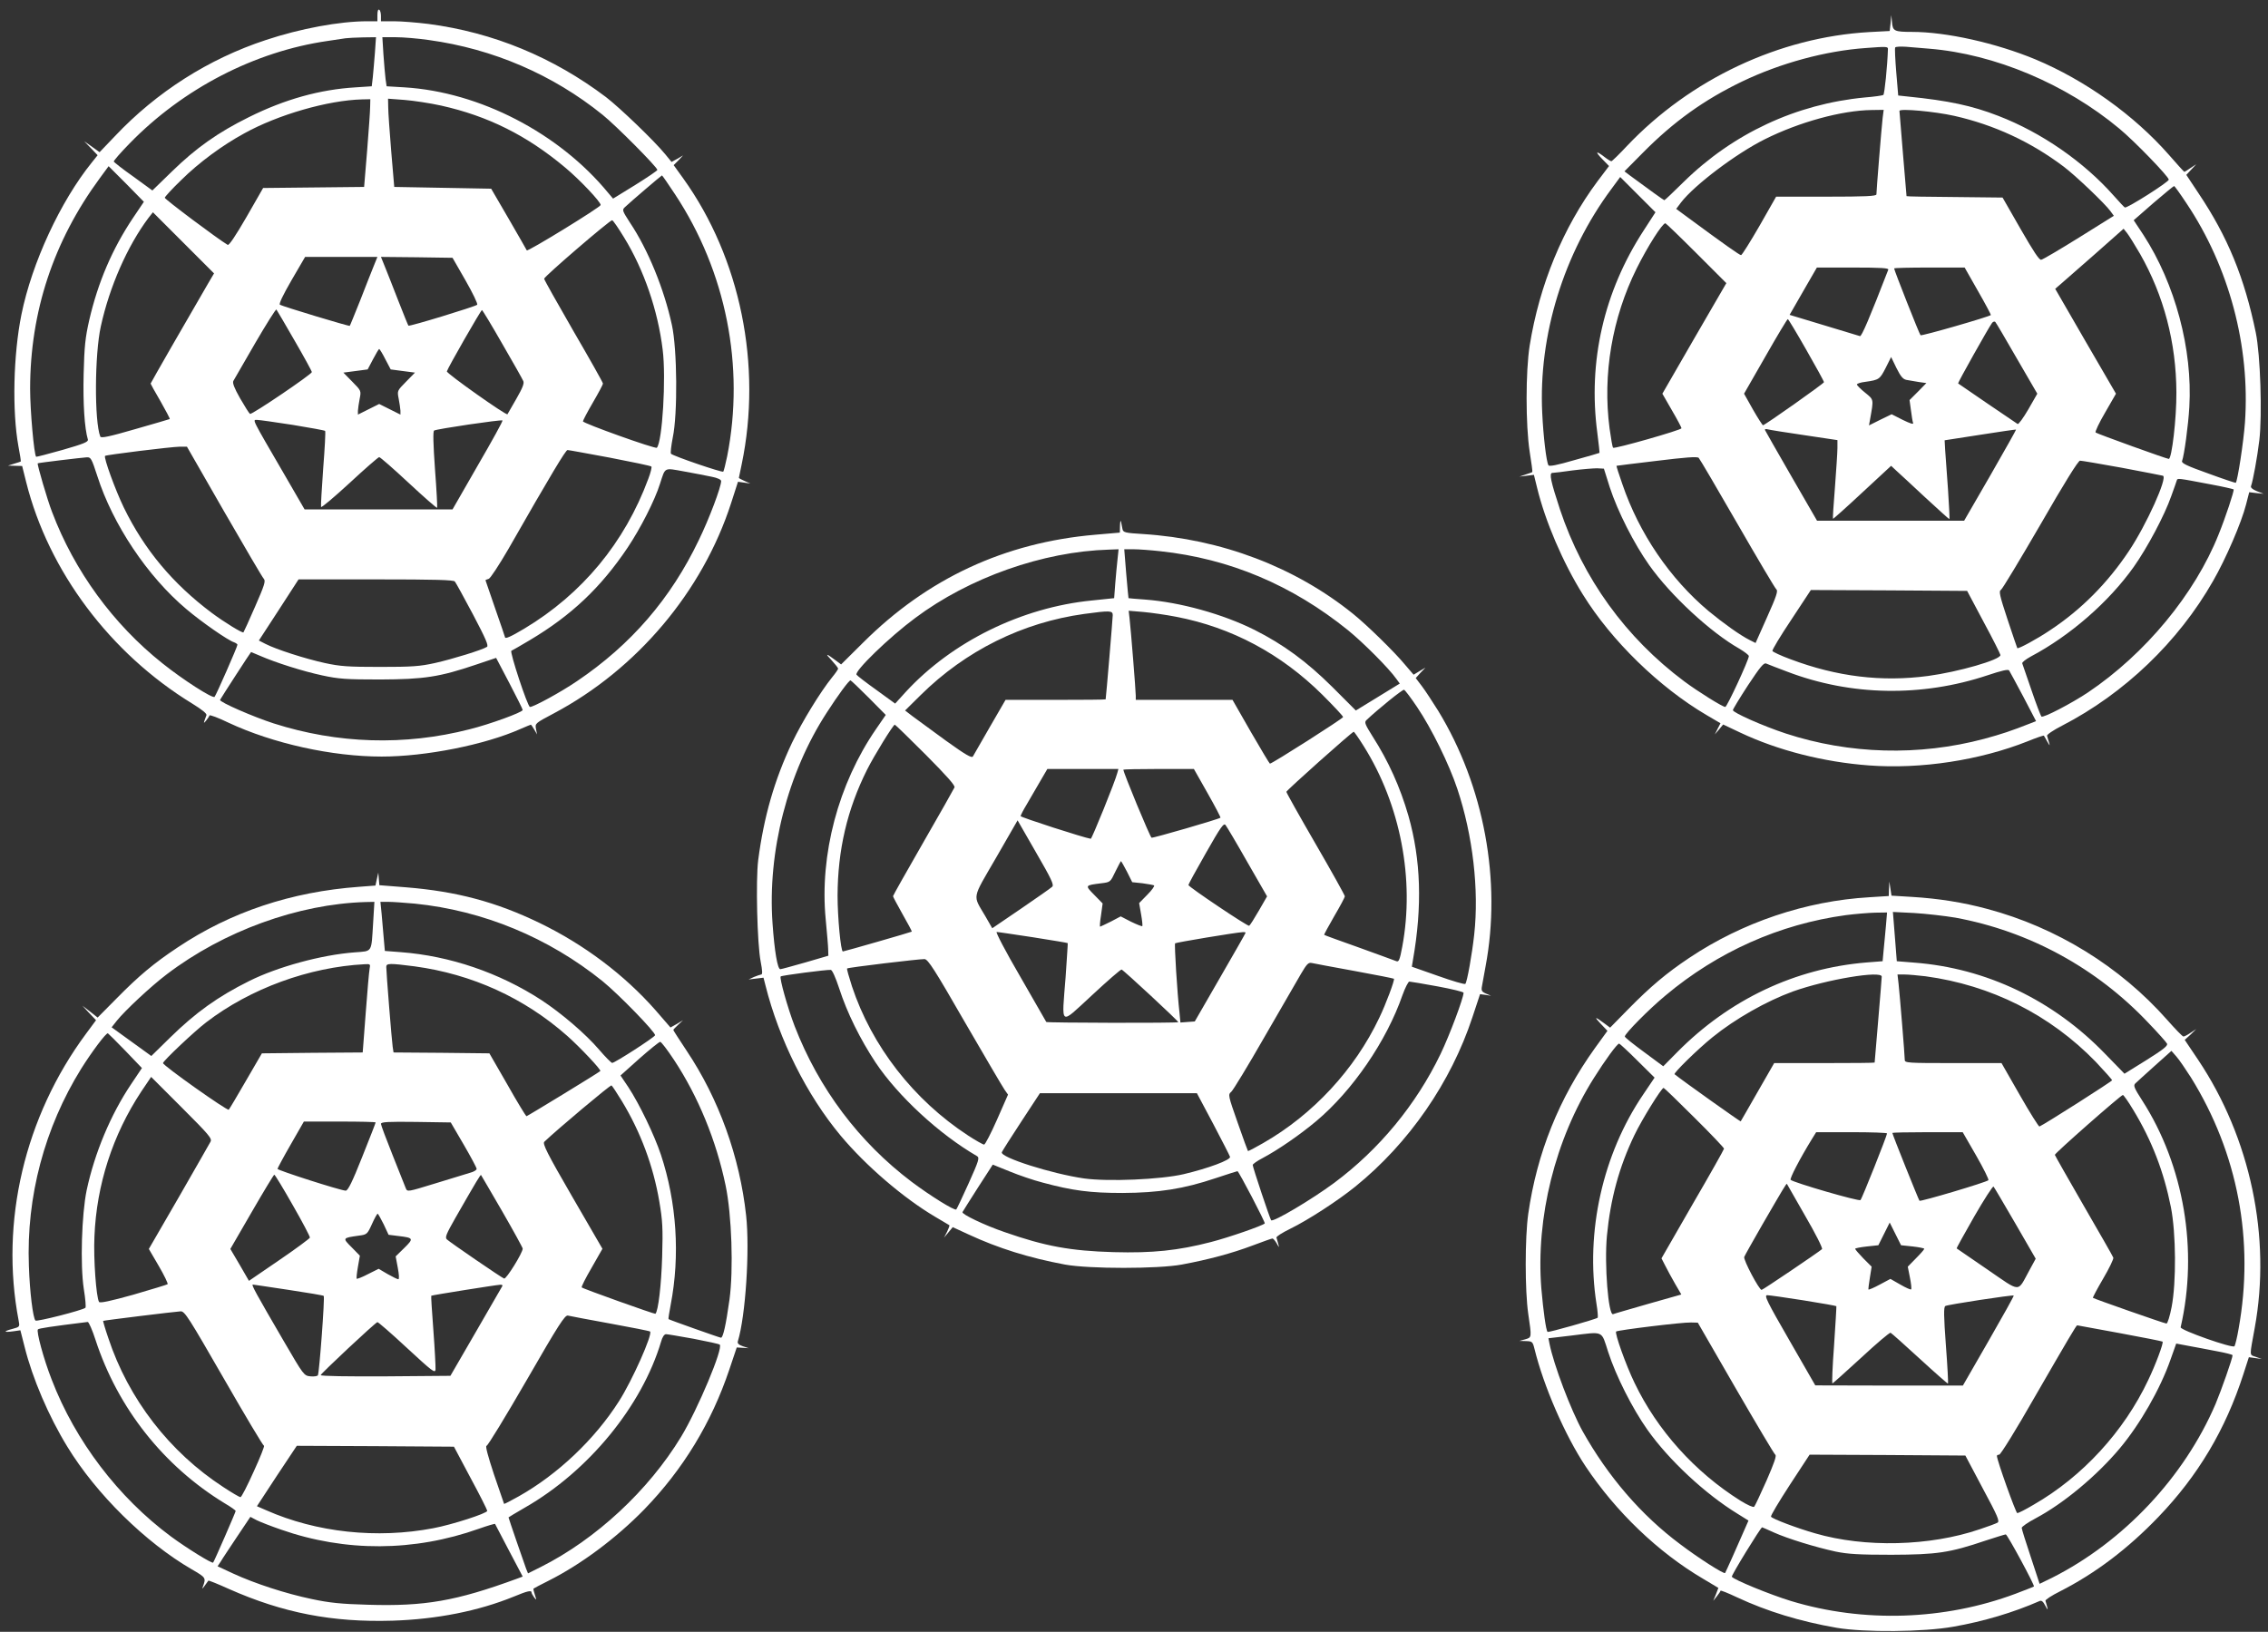
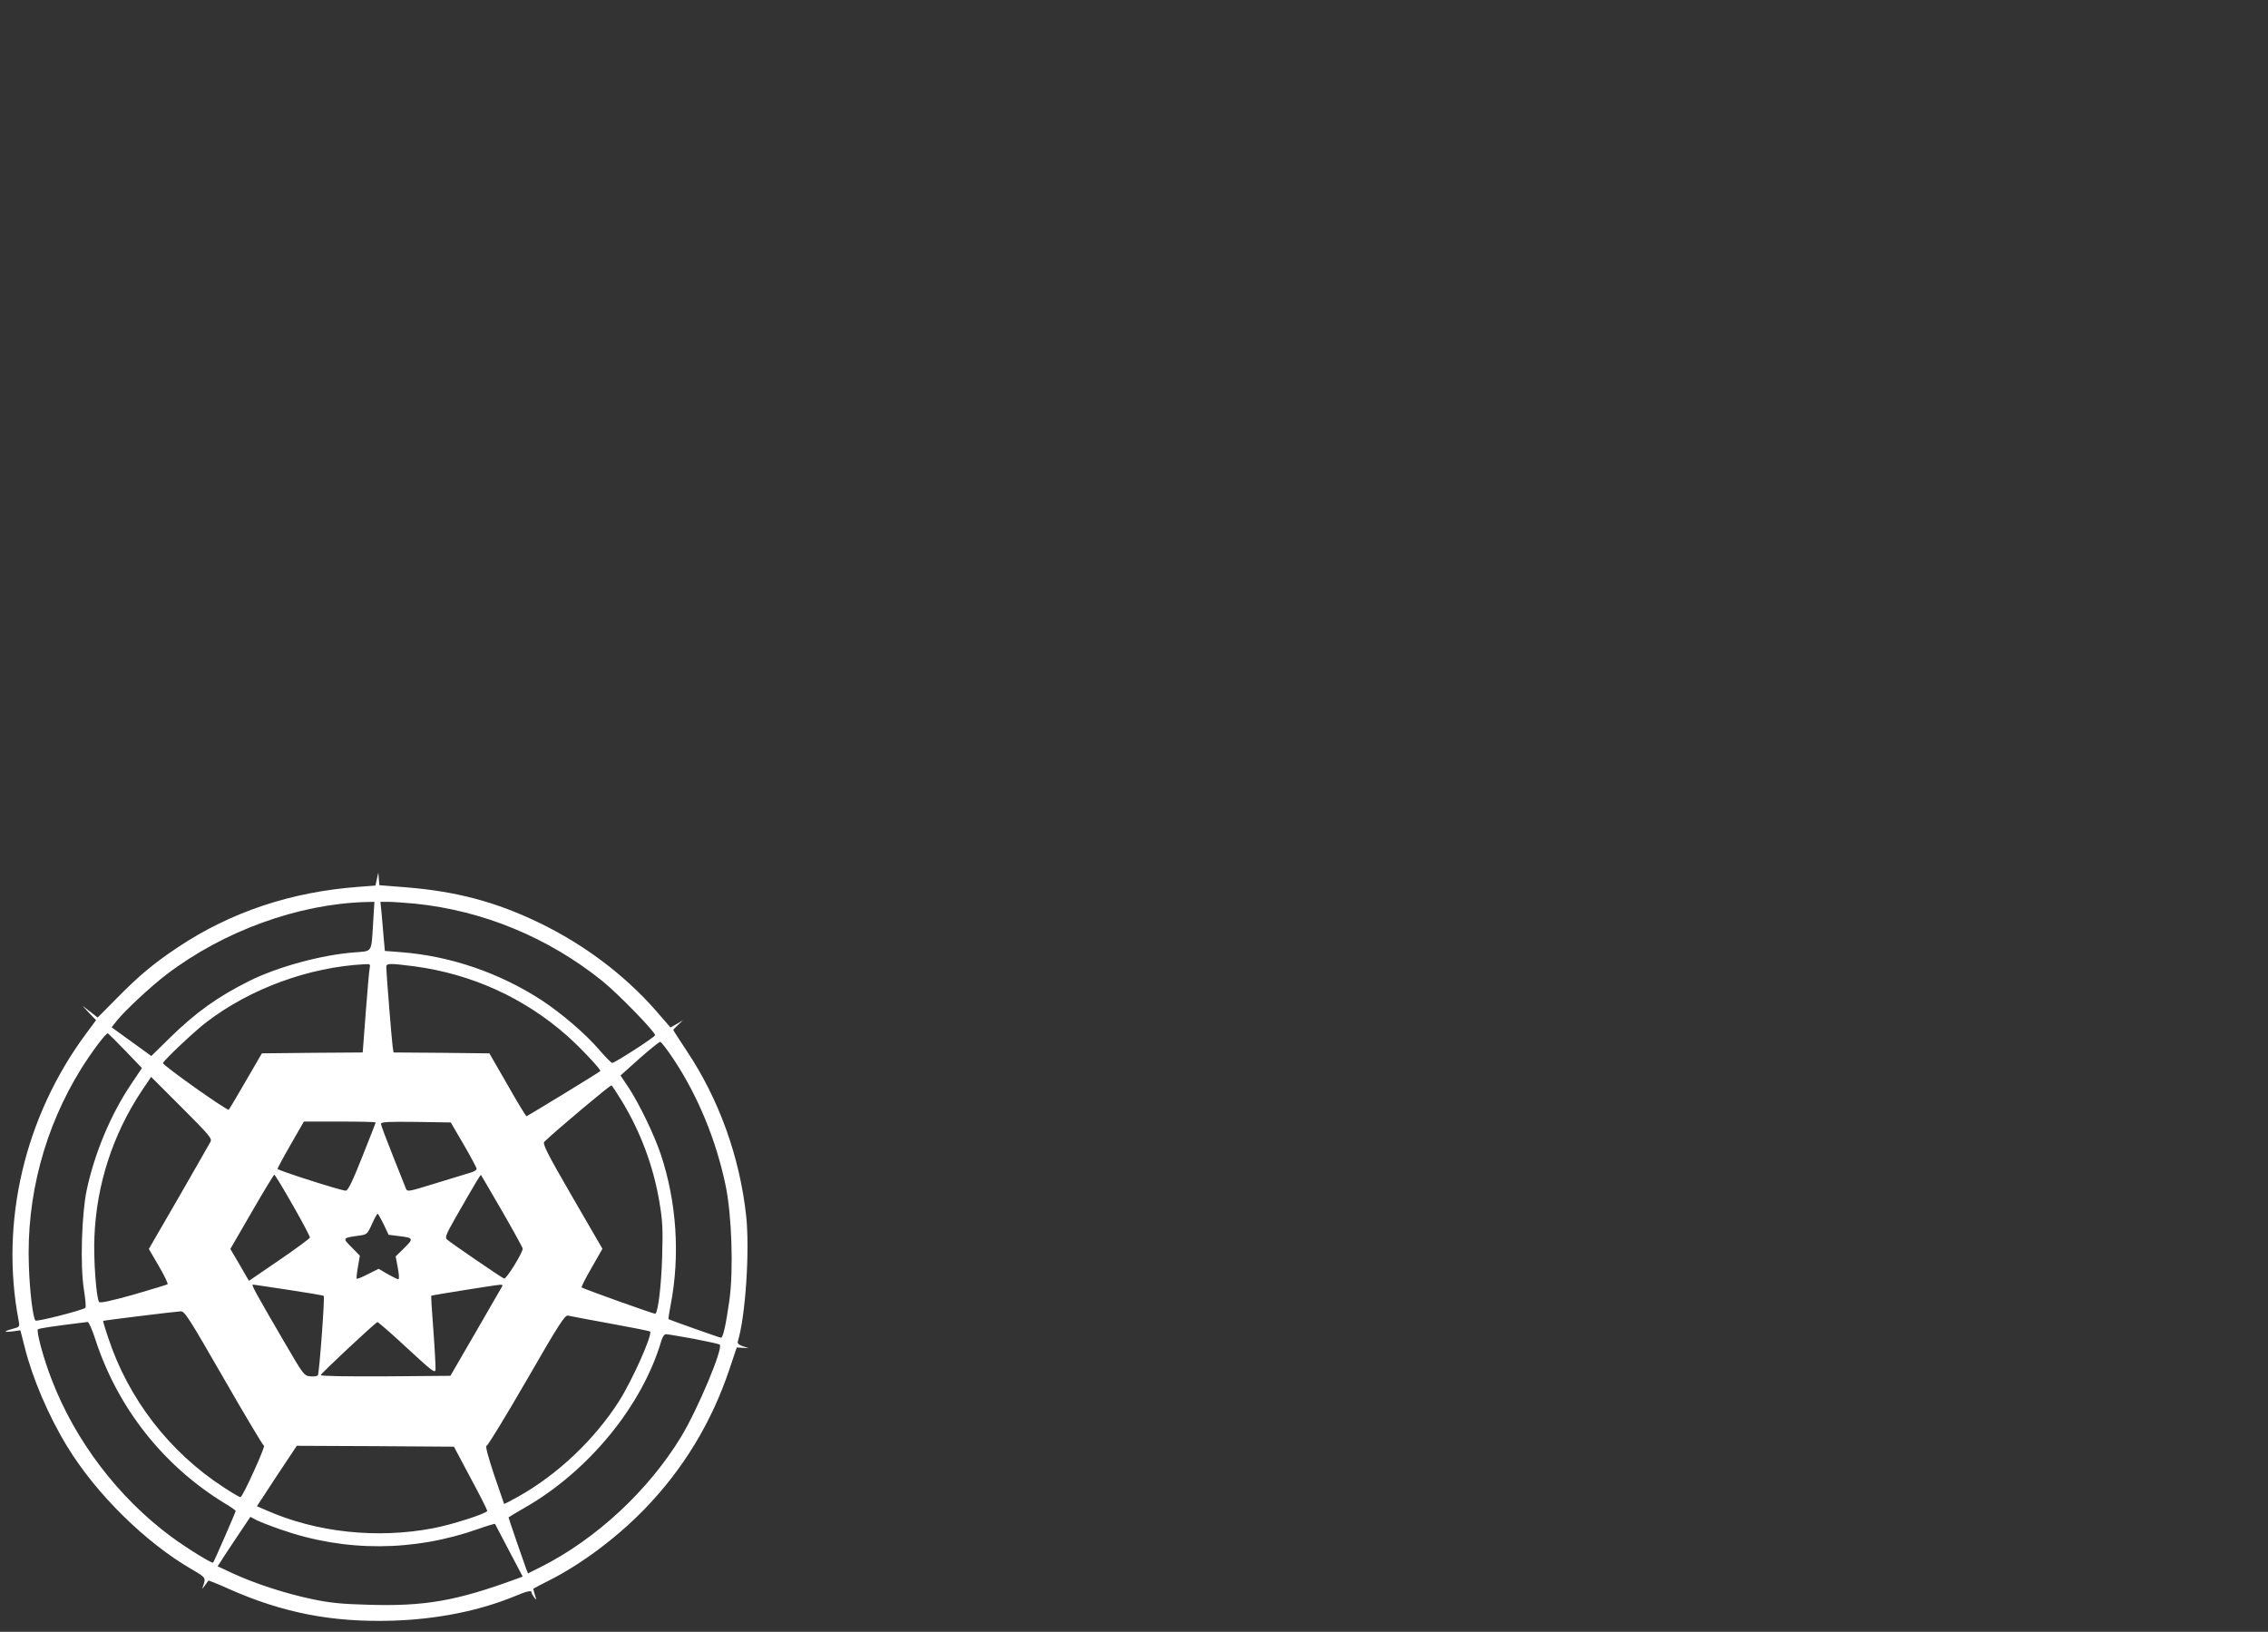
<svg xmlns="http://www.w3.org/2000/svg" version="1.0" width="1280pt" height="921pt" viewBox="0 0 1280 921" preserveAspectRatio="xMidYMid meet">
  <rect x="0" y="0" width="1280" height="921" fill="#333333" stroke="none" />
  <g transform="translate(0,921) scale(0.1,-0.1)" fill="#ffffff" stroke="none">
-     <path d="M2130 9126 l0 -36 -57 0 c-156 0 -378 -41 -573 -106 -322 -106 -616 -293 -851 -542 l-87 -91 -43 31 -44 31 38 -39 38 -40 -32 -40 c-178 -220 -339 -568 -398 -859 -46 -227 -53 -546 -17 -744 9 -47 15 -85 13 -86 -1 -1 -18 -6 -37 -12 l-35 -11 40 -1 40 -1 23 -92 c126 -502 474 -966 937 -1249 55 -34 84 -57 80 -66 -3 -7 -8 -21 -11 -30 -5 -16 -4 -16 10 1 8 10 17 23 18 28 2 5 50 -13 108 -41 250 -117 583 -191 864 -191 248 0 581 66 784 156 30 13 56 24 58 24 2 0 10 -12 19 -27 l16 -28 -6 31 c-6 31 -5 32 101 88 469 249 839 688 1000 1186 l39 121 35 -5 35 -5 -32 14 c-18 8 -33 16 -33 18 0 1 7 36 16 77 116 557 -7 1163 -330 1613 l-54 75 27 27 26 28 -32 -19 -33 -18 -36 44 c-62 76 -256 262 -334 322 -298 225 -636 365 -1003 413 -65 8 -152 15 -193 15 l-74 0 0 29 c0 17 -4 33 -10 36 -6 4 -10 -8 -10 -29z m-14 -213 c-4 -49 -9 -111 -12 -139 l-6 -51 -91 -6 c-201 -12 -399 -67 -602 -168 -174 -86 -299 -174 -437 -309 l-108 -105 -107 78 c-60 42 -109 81 -111 85 -1 5 39 51 90 103 302 310 707 519 1118 578 41 6 86 13 100 15 14 2 58 4 99 5 l73 1 -6 -87z m305 71 c362 -50 699 -195 980 -422 75 -60 309 -296 309 -311 0 -4 -56 -42 -125 -85 l-125 -77 -28 33 c-277 337 -725 569 -1149 595 l-101 6 -6 41 c-3 23 -8 85 -12 139 l-6 97 75 0 c42 0 126 -7 188 -16z m-332 -376 c0 -24 -8 -135 -17 -248 l-17 -205 -285 -3 -285 -3 -94 -164 c-62 -107 -99 -162 -106 -157 -53 31 -355 257 -355 266 0 5 42 51 93 100 100 99 232 196 355 263 191 106 473 187 665 192 l47 1 -1 -42z m401 6 c264 -59 483 -168 699 -349 84 -70 201 -194 201 -212 0 -12 -414 -266 -417 -256 -2 4 -48 85 -102 178 l-99 170 -273 5 -274 5 -17 200 c-9 110 -17 222 -17 249 l-1 49 93 -7 c50 -4 144 -18 207 -32z m-1740 -635 c-117 -175 -197 -363 -246 -574 -23 -101 -28 -150 -32 -307 -4 -165 5 -305 24 -369 3 -13 -24 -24 -142 -58 -81 -23 -148 -40 -150 -39 -12 12 -34 263 -34 383 0 436 132 834 393 1189 l50 68 100 -100 99 -101 -62 -92z m3060 134 c288 -436 394 -971 294 -1478 -9 -44 -19 -83 -22 -87 -7 -6 -280 87 -295 101 -4 4 1 45 10 92 28 132 25 499 -5 635 -44 203 -135 426 -237 578 -43 67 -45 71 -28 87 28 27 206 179 209 179 2 0 35 -48 74 -107z m-2635 -502 c-119 -204 -325 -563 -325 -566 0 -2 25 -47 56 -100 30 -53 54 -98 52 -100 -2 -1 -89 -27 -195 -57 -148 -43 -193 -52 -197 -42 -34 87 -32 464 3 622 49 224 150 453 268 611 l26 33 172 -172 173 -173 -33 -56z m2347 259 c112 -182 191 -412 218 -634 20 -159 -2 -521 -33 -553 -9 -8 -417 138 -417 149 0 5 25 53 56 106 31 53 57 102 57 107 0 6 -75 139 -167 297 -91 158 -166 291 -165 295 1 13 373 333 384 330 6 -2 36 -46 67 -97z m-1413 -162 c-12 -29 -46 -116 -76 -193 -31 -77 -57 -142 -59 -144 -3 -4 -377 109 -394 119 -7 5 15 51 65 138 l77 132 204 0 204 0 -21 -52z m519 -82 c40 -70 70 -132 65 -136 -10 -10 -383 -124 -388 -118 -2 2 -28 66 -58 143 -30 77 -64 164 -76 193 l-21 52 202 -2 202 -3 74 -129z m-965 -339 c54 -93 97 -172 97 -177 0 -12 -339 -242 -349 -236 -5 3 -30 43 -56 88 -33 58 -44 87 -38 98 5 8 60 104 123 213 63 108 117 194 120 190 4 -5 50 -84 103 -176z m1172 -18 c61 -105 114 -199 118 -209 7 -13 -4 -40 -39 -101 -26 -46 -49 -86 -50 -87 -6 -9 -345 231 -342 242 4 18 192 346 198 346 3 0 55 -86 115 -191z m-660 -87 l30 -57 68 -9 69 -9 -50 -51 c-50 -51 -51 -51 -42 -96 5 -25 9 -55 10 -68 l0 -22 -60 30 -60 30 -60 -30 -60 -30 0 22 c1 13 5 43 10 68 9 45 8 45 -42 96 l-50 51 69 9 68 9 30 57 c17 32 32 58 35 58 3 0 19 -26 35 -58z m-523 -370 c98 -16 180 -31 183 -34 3 -3 -2 -98 -11 -212 -8 -114 -14 -211 -12 -217 2 -6 74 55 161 135 86 80 162 146 167 146 6 0 80 -65 166 -145 86 -80 159 -144 161 -141 2 2 -3 100 -12 217 -10 142 -12 215 -5 219 14 9 380 63 386 57 3 -3 -60 -117 -139 -253 l-143 -249 -418 0 -417 0 -110 190 c-194 334 -185 315 -157 315 12 0 103 -13 200 -28z m-387 -489 c116 -201 216 -372 224 -380 11 -12 4 -35 -49 -156 -34 -78 -64 -144 -66 -146 -5 -6 -108 57 -179 110 -219 164 -380 356 -496 594 -48 99 -115 283 -106 292 6 6 370 51 422 52 l40 0 210 -366z m2177 304 c125 -24 230 -46 234 -50 4 -3 -4 -35 -17 -69 -133 -360 -373 -650 -700 -846 -77 -46 -109 -60 -109 -48 0 2 -25 75 -55 161 -30 87 -55 159 -55 160 0 2 8 5 18 8 9 2 58 77 111 168 245 429 324 559 334 559 7 0 114 -20 239 -43z m-2893 -103 c87 -273 283 -567 503 -752 86 -73 236 -177 269 -187 10 -4 19 -10 19 -14 0 -11 -120 -284 -129 -294 -11 -11 -179 97 -294 189 -278 221 -497 521 -623 854 -26 66 -86 272 -81 275 3 3 246 32 277 34 23 1 27 -7 59 -105z m3469 -5 c31 -6 52 -16 52 -24 0 -33 -67 -212 -126 -333 -158 -330 -382 -590 -687 -796 -91 -62 -245 -146 -266 -146 -13 0 -116 313 -105 317 5 2 52 29 104 60 234 139 401 297 552 522 73 109 154 268 183 361 31 95 20 90 137 69 57 -10 127 -24 156 -30z m-1451 -591 c6 -7 52 -91 103 -187 71 -135 89 -176 78 -182 -26 -17 -195 -69 -293 -91 -86 -19 -130 -22 -310 -22 -180 0 -225 3 -312 22 -110 24 -275 77 -335 108 l-37 19 112 172 112 173 436 0 c337 0 439 -3 446 -12z m-1100 -419 c89 -39 244 -88 352 -111 92 -20 134 -23 326 -23 249 1 335 14 542 84 l113 38 75 -143 c41 -78 75 -147 75 -151 0 -13 -187 -81 -300 -109 -366 -94 -745 -82 -1105 33 -115 37 -308 121 -303 133 4 9 173 270 175 270 1 0 23 -10 50 -21z" />
-     <path d="M10670 9080 l-5 -45 -115 -6 c-508 -29 -1009 -265 -1368 -643 -44 -47 -84 -86 -88 -86 -4 0 -22 11 -40 25 -48 37 -53 30 -11 -13 l38 -39 -65 -86 c-195 -262 -328 -585 -383 -928 -23 -146 -23 -447 0 -598 10 -62 17 -114 15 -115 -2 -2 -19 -8 -38 -14 l-35 -12 41 5 41 5 18 -73 c46 -189 145 -421 258 -602 162 -262 432 -524 697 -680 l80 -47 -16 -31 -16 -32 24 28 23 28 95 -45 c213 -101 472 -167 728 -186 293 -22 625 29 895 136 49 20 90 34 92 32 1 -1 10 -16 19 -33 15 -26 16 -27 10 -5 -4 14 -9 30 -11 37 -3 6 35 32 86 58 350 181 655 472 851 816 72 125 160 329 186 431 l18 70 41 -5 40 -4 -38 15 c-23 9 -36 20 -33 28 11 29 36 166 47 259 17 144 6 482 -20 608 -64 310 -158 540 -323 786 l-69 104 28 30 28 30 -32 -21 c-17 -12 -33 -22 -35 -22 -2 0 -42 44 -88 97 -196 223 -471 420 -753 538 -222 92 -502 155 -697 155 -99 0 -108 5 -112 54 l-4 41 -4 -45z m-15 -146 c-3 -97 -19 -255 -26 -260 -5 -3 -52 -10 -104 -14 -388 -37 -744 -203 -1023 -477 -58 -57 -106 -103 -109 -103 -3 0 -88 61 -192 138 l-33 25 103 104 c175 177 347 300 561 403 217 104 471 173 698 189 116 9 125 8 125 -5z m235 1 c367 -30 769 -199 1071 -451 87 -72 279 -271 279 -288 0 -13 -236 -163 -248 -157 -4 2 -32 32 -63 67 -169 191 -407 356 -651 450 -149 58 -282 86 -509 109 l-56 6 -11 131 c-6 73 -9 135 -6 140 3 5 31 6 62 4 32 -3 91 -8 132 -11z m-265 -392 c-6 -51 -35 -409 -35 -430 0 -10 -61 -13 -283 -13 l-283 0 -94 -165 c-52 -90 -99 -165 -104 -165 -8 0 -96 62 -294 208 l-72 53 27 36 c75 98 312 277 473 357 194 97 434 163 603 165 l68 1 -6 -47z m405 13 c225 -51 430 -146 615 -285 66 -49 236 -211 266 -253 l19 -26 -197 -123 c-108 -67 -204 -124 -213 -125 -11 -3 -44 48 -116 173 l-102 178 -271 3 c-149 1 -271 3 -271 5 0 1 -9 108 -20 237 -11 129 -20 239 -20 244 0 15 199 -3 310 -28z m-1753 -646 c-225 -345 -316 -741 -262 -1144 8 -61 13 -111 12 -112 -1 -1 -65 -20 -142 -41 -96 -28 -142 -37 -146 -29 -12 20 -29 165 -35 294 -22 439 121 903 390 1265 l50 68 100 -100 99 -99 -66 -102z m3062 154 c242 -361 361 -809 331 -1238 -8 -112 -42 -332 -52 -341 -2 -1 -72 22 -156 53 -118 42 -152 58 -147 70 12 32 35 200 41 305 19 326 -80 695 -259 971 l-55 83 111 97 c62 53 114 96 117 96 3 0 34 -43 69 -96z m-2765 -283 l169 -169 -181 -312 -180 -312 54 -94 c30 -51 54 -97 54 -101 0 -10 -379 -118 -386 -110 -4 3 -12 52 -20 109 -40 304 14 623 153 903 61 123 145 255 162 255 3 0 82 -76 175 -169z m2504 -4 c134 -235 204 -501 205 -782 1 -146 -26 -375 -43 -375 -12 0 -405 142 -413 149 -4 4 20 55 54 113 l61 106 -172 296 -171 296 28 24 c15 13 102 89 193 169 l165 146 20 -25 c11 -14 44 -67 73 -117z m-1421 -89 c-106 -274 -151 -379 -160 -375 -7 2 -99 30 -205 62 l-192 58 18 31 c10 17 44 77 77 134 l59 102 204 0 c159 0 203 -3 199 -12z m506 -120 c42 -73 74 -134 73 -136 -10 -10 -392 -120 -397 -114 -7 7 -149 367 -149 377 0 3 89 5 199 5 l199 0 75 -132z m-969 -332 c55 -96 100 -178 100 -183 0 -7 -331 -241 -344 -243 -3 0 -29 40 -57 89 l-50 89 121 211 c66 116 123 211 126 210 3 0 50 -78 104 -173z m1189 -50 l115 -198 -51 -89 c-28 -48 -55 -85 -60 -82 -10 6 -330 224 -336 229 -3 3 173 317 192 342 6 7 14 9 18 5 4 -4 59 -97 122 -207z m-624 -120 c15 -3 46 -8 70 -12 l43 -6 -47 -48 -48 -48 8 -58 c4 -31 9 -64 12 -71 4 -10 -17 -3 -58 17 l-63 32 -64 -31 -64 -32 6 33 c21 118 22 111 -28 152 -25 20 -46 41 -46 46 0 5 21 12 48 15 77 11 81 14 114 78 l31 62 30 -62 c24 -48 37 -63 56 -67z m-576 -312 l187 -28 0 -45 c0 -26 -7 -125 -14 -221 -8 -96 -13 -176 -11 -178 1 -2 76 65 165 148 l163 151 31 -29 c17 -15 90 -83 162 -150 73 -67 133 -122 136 -122 2 0 -2 75 -8 168 -7 92 -14 192 -16 222 l-3 55 200 31 c110 17 201 31 203 29 1 -1 -64 -117 -145 -258 l-148 -256 -415 0 -415 0 -145 251 c-80 139 -147 256 -149 261 -2 5 5 7 15 4 11 -3 103 -18 207 -33z m-378 -499 c114 -198 213 -365 220 -371 11 -8 1 -39 -52 -157 l-65 -146 -32 16 c-56 28 -149 95 -233 164 -218 183 -392 438 -487 717 -20 56 -34 102 -33 103 1 1 103 13 227 28 163 20 228 25 237 17 6 -6 104 -173 218 -371z m2170 315 c121 -23 225 -43 232 -45 28 -9 -93 -277 -192 -425 -120 -180 -268 -330 -445 -447 -74 -50 -180 -107 -185 -101 -1 2 -26 74 -55 162 -45 136 -50 160 -37 167 8 5 108 171 223 369 135 235 213 360 223 360 9 0 115 -18 236 -40z m-2890 -110 c44 -135 137 -319 223 -440 121 -171 347 -380 510 -472 28 -17 52 -35 52 -41 0 -21 -123 -287 -133 -287 -15 0 -153 86 -231 144 -331 247 -572 581 -702 971 -52 158 -62 205 -43 206 8 0 59 6 114 14 55 7 117 12 138 12 l39 -2 33 -105z m3398 15 c65 -12 120 -25 123 -27 5 -5 -47 -162 -85 -255 -134 -336 -414 -674 -737 -891 -93 -62 -254 -146 -263 -136 -4 5 -30 72 -56 149 -26 77 -50 145 -52 151 -2 6 20 23 49 39 221 117 439 307 580 505 77 109 174 291 212 400 15 41 29 81 31 88 5 14 -2 15 198 -23z m-1288 -775 c52 -96 94 -180 95 -187 0 -27 -237 -95 -408 -118 -263 -35 -515 -4 -776 94 -55 20 -101 42 -103 47 -2 6 46 86 107 177 l110 167 441 -2 441 -3 93 -175z m-1108 -281 c359 -137 759 -144 1131 -20 78 26 115 35 121 27 4 -6 40 -73 80 -148 l72 -138 -28 -11 c-114 -45 -166 -62 -265 -89 -368 -98 -761 -87 -1119 30 -128 42 -299 118 -299 132 0 5 38 68 85 140 69 104 89 129 103 123 9 -4 63 -25 119 -46z" />
-     <path d="M6321 6244 l-1 -40 -139 -12 c-511 -44 -947 -247 -1310 -609 l-124 -123 -31 23 c-54 41 -62 41 -23 1 20 -22 37 -43 37 -48 0 -4 -15 -26 -34 -49 -66 -82 -168 -248 -226 -369 -99 -209 -159 -417 -191 -663 -14 -112 -6 -470 14 -572 10 -52 11 -73 3 -73 -6 -1 -24 -7 -41 -14 l-30 -14 42 5 42 5 11 -43 c77 -307 233 -619 424 -848 143 -171 354 -352 533 -458 43 -25 79 -47 81 -48 2 -2 -4 -18 -13 -37 l-17 -33 25 30 24 29 89 -41 c168 -78 341 -132 544 -170 136 -25 526 -25 660 0 151 28 284 64 398 107 58 22 109 40 113 40 5 0 15 -12 24 -27 15 -27 15 -27 9 -3 -4 14 -8 30 -10 35 -2 6 33 28 78 50 102 50 268 158 367 238 303 245 540 589 661 956 l43 130 31 -4 31 -5 -28 12 c-25 11 -28 17 -23 43 3 16 12 66 20 110 91 482 -8 1019 -267 1443 -32 51 -73 114 -92 139 l-35 46 27 30 28 29 -34 -20 -33 -20 -48 56 c-59 72 -217 226 -293 287 -328 265 -745 423 -1187 451 -101 6 -111 9 -115 28 -2 12 -6 30 -8 41 -3 11 -5 2 -6 -21z m-14 -191 c-4 -32 -9 -94 -13 -139 l-6 -80 -125 -13 c-397 -39 -791 -233 -1052 -517 l-59 -65 -106 77 c-59 42 -109 81 -112 86 -13 20 185 212 331 320 305 228 720 375 1094 386 l54 2 -6 -57z m241 46 c392 -42 744 -191 1060 -446 86 -70 231 -215 273 -275 l19 -26 -124 -76 -124 -76 -133 133 c-144 143 -276 240 -439 322 -178 89 -419 156 -616 171 -52 4 -95 7 -95 8 -1 0 -6 63 -13 139 l-11 137 53 0 c29 0 96 -5 150 -11z m-268 -361 c0 -17 -37 -457 -40 -475 0 -2 -127 -3 -283 -3 l-282 0 -88 -152 c-48 -84 -91 -159 -96 -167 -7 -11 -40 8 -153 89 -78 57 -163 119 -187 137 l-43 33 88 87 c254 251 575 410 923 458 147 20 161 19 161 -7z m358 -9 c313 -60 592 -209 825 -440 64 -64 117 -120 117 -126 0 -8 -400 -263 -413 -263 -2 0 -51 81 -108 180 l-103 180 -273 0 -273 0 0 23 c0 28 -28 377 -35 436 l-5 44 83 -7 c45 -4 128 -16 185 -27z m-1736 -456 l97 -98 -55 -80 c-213 -309 -319 -710 -284 -1073 7 -76 14 -153 14 -171 l1 -35 -130 -38 c-71 -20 -135 -38 -141 -38 -16 0 -33 102 -44 258 -29 406 85 850 306 1190 63 98 125 182 134 182 3 0 49 -44 102 -97z m3096 -54 c81 -120 181 -323 227 -462 87 -261 123 -568 95 -822 -12 -110 -40 -267 -50 -278 -4 -4 -73 16 -154 45 l-148 52 6 36 c54 306 45 568 -25 815 -47 163 -113 309 -202 448 -42 67 -48 80 -36 92 64 61 205 175 213 172 6 -2 39 -46 74 -98z m-2774 -268 c122 -123 167 -174 163 -185 -4 -9 -83 -149 -177 -312 -93 -162 -170 -298 -170 -302 0 -4 25 -50 54 -102 30 -52 53 -96 52 -98 -3 -3 -382 -112 -389 -112 -12 0 -30 194 -30 315 1 257 54 486 166 710 40 80 148 255 157 255 3 0 81 -76 174 -169z m2473 47 c207 -330 288 -752 217 -1131 -14 -74 -19 -87 -33 -82 -9 4 -104 38 -211 77 -107 38 -196 70 -197 72 -1 1 24 48 57 105 33 56 60 107 60 112 0 6 -74 139 -165 296 -91 157 -165 289 -165 294 0 8 370 338 380 339 3 0 29 -37 57 -82z m-1391 -150 c-12 -48 -144 -373 -150 -372 -36 5 -396 121 -396 128 0 4 15 34 34 65 18 31 52 89 75 129 l42 72 201 0 200 0 -6 -22z m509 -114 c42 -74 75 -137 73 -139 -8 -8 -380 -116 -389 -113 -8 3 -159 367 -159 384 0 2 89 4 199 4 l199 0 77 -136z m-877 -529 c-7 -7 -86 -62 -175 -123 l-163 -111 -39 68 c-72 123 -78 91 60 329 l122 212 104 -181 c87 -150 103 -184 91 -194z m1102 139 l111 -193 -46 -80 c-26 -45 -50 -83 -55 -86 -8 -5 -340 218 -343 230 0 4 44 85 99 181 85 150 101 171 111 157 7 -9 63 -103 123 -209z m-680 -53 l30 -60 57 -6 c32 -4 62 -10 66 -12 5 -3 -12 -27 -38 -53 l-46 -47 11 -63 c6 -34 9 -64 7 -67 -3 -2 -31 9 -64 25 l-58 30 -55 -29 c-30 -15 -58 -28 -61 -29 -3 0 -1 29 5 65 l9 66 -47 48 c-54 55 -54 54 40 66 51 6 51 7 79 66 16 32 30 59 32 59 1 0 16 -27 33 -59z m-529 -371 c106 -17 194 -31 195 -33 1 -1 -5 -87 -12 -192 -22 -284 -37 -273 150 -101 87 81 162 146 166 144 13 -5 320 -290 320 -297 0 -6 -741 -4 -745 1 -1 2 -67 117 -147 256 -84 144 -140 252 -133 252 8 0 100 -14 206 -30z m1199 26 c0 -3 -65 -116 -144 -253 l-143 -248 -41 -3 -40 -3 -5 53 c-13 112 -30 389 -25 394 6 5 341 61 381 63 9 1 17 -1 17 -3z m-1584 -506 c113 -195 214 -367 224 -381 l19 -27 -62 -141 c-34 -77 -67 -141 -73 -141 -6 0 -47 23 -90 51 -308 201 -544 505 -656 843 -17 53 -30 98 -27 100 6 6 410 54 437 53 20 -2 56 -58 228 -357z m2198 290 c121 -22 221 -42 223 -44 6 -5 -46 -145 -83 -221 -138 -291 -374 -546 -656 -707 -45 -26 -83 -46 -85 -44 -1 1 -28 73 -58 160 -54 154 -55 158 -36 174 11 10 95 148 186 307 92 160 185 320 207 358 33 56 42 66 61 62 12 -3 121 -23 241 -45z m-2908 -98 c45 -139 118 -286 205 -418 127 -190 359 -405 573 -529 15 -9 11 -24 -47 -153 -35 -78 -67 -145 -70 -148 -9 -9 -148 78 -252 156 -298 225 -524 527 -660 878 -40 104 -87 273 -79 281 6 6 259 39 283 37 8 -1 27 -43 47 -104z m3377 11 c81 -15 147 -31 147 -36 0 -29 -79 -240 -130 -346 -138 -286 -346 -538 -600 -727 -127 -94 -344 -223 -356 -211 -6 6 -104 299 -104 312 0 5 25 23 56 39 85 45 209 130 302 208 205 172 397 452 487 711 15 42 33 77 39 77 6 0 77 -12 159 -27z m-1266 -776 c50 -95 93 -179 95 -186 4 -18 -123 -65 -262 -98 -129 -30 -425 -43 -562 -24 -181 26 -475 119 -464 148 3 7 52 85 110 173 l105 160 443 0 443 0 92 -173z m-964 -331 c170 -46 270 -59 452 -59 205 1 345 23 524 83 66 22 123 40 125 40 7 0 159 -291 154 -295 -13 -13 -206 -80 -304 -105 -185 -48 -329 -63 -549 -57 -243 7 -386 33 -615 113 -114 39 -243 101 -238 113 2 4 41 66 87 138 l84 130 94 -38 c51 -21 135 -50 186 -63z" />
    <path d="M2127 4249 l-8 -37 -92 -7 c-383 -28 -725 -142 -1024 -342 -134 -89 -218 -159 -344 -287 l-108 -109 -43 34 -43 33 38 -41 39 -41 -57 -77 c-346 -467 -486 -1062 -380 -1617 7 -36 7 -37 -34 -48 -53 -14 -52 -21 2 -14 l42 6 24 -94 c44 -177 136 -392 241 -563 162 -266 441 -541 702 -692 81 -47 81 -48 63 -98 -6 -15 -3 -13 10 5 10 14 20 27 21 29 2 2 54 -19 116 -47 307 -136 584 -189 923 -179 249 8 484 54 685 136 77 32 100 37 100 23 0 -5 7 -17 15 -28 13 -17 14 -16 4 14 -6 18 -10 35 -8 36 2 2 40 22 84 44 183 92 381 239 541 403 220 227 379 489 480 789 l42 125 34 -2 33 -2 -33 11 c-23 8 -31 16 -28 27 44 143 68 517 47 710 -36 332 -154 659 -336 931 -41 62 -75 114 -75 117 0 2 12 15 27 29 l28 26 -35 -21 -36 -20 -84 97 c-176 200 -403 371 -655 493 -246 119 -469 178 -752 201 l-152 12 -3 36 -3 35 -8 -36z m-21 -246 c-11 -173 -2 -160 -104 -168 -188 -14 -436 -82 -596 -162 -177 -88 -302 -178 -446 -319 l-106 -104 -112 81 -112 81 30 38 c45 56 191 193 281 261 322 245 742 397 1123 408 l49 1 -7 -117z m235 107 c386 -39 755 -192 1060 -438 91 -74 301 -290 296 -305 -4 -12 -227 -156 -242 -156 -5 0 -39 34 -74 75 -75 88 -213 206 -326 280 -237 154 -516 249 -792 270 l-91 7 -6 68 c-3 38 -9 101 -12 139 l-7 70 46 0 c25 0 91 -5 148 -10z m-255 -367 c-3 -16 -13 -128 -22 -250 l-17 -223 -285 -2 -284 -3 -90 -155 c-49 -85 -93 -159 -97 -163 -8 -8 -371 249 -371 263 0 12 180 182 245 231 248 190 580 311 893 327 32 2 33 0 28 -25z m254 13 c324 -44 619 -178 862 -393 72 -64 193 -192 186 -198 -17 -14 -412 -255 -417 -255 -3 1 -52 80 -107 178 l-102 177 -270 3 -271 2 -5 33 c-5 33 -36 418 -36 450 0 21 19 21 160 3z m-1632 -477 l93 -97 -61 -91 c-115 -171 -206 -388 -251 -599 -28 -136 -37 -420 -16 -557 9 -55 13 -103 9 -106 -16 -14 -275 -80 -282 -72 -14 16 -32 159 -37 308 -15 392 89 781 295 1113 61 97 141 204 151 200 3 -2 48 -46 99 -99z m3096 -51 c136 -206 238 -454 291 -708 35 -166 45 -477 22 -645 -20 -142 -36 -215 -48 -215 -7 0 -289 100 -296 105 -2 1 4 37 12 80 54 279 34 579 -55 848 -37 111 -122 287 -183 380 l-45 67 106 95 c59 52 112 95 118 95 6 0 41 -46 78 -102z m-2616 -462 c-6 -12 -87 -152 -179 -313 l-169 -292 56 -96 c31 -53 53 -99 50 -103 -4 -3 -90 -29 -193 -59 -129 -36 -189 -49 -194 -41 -16 26 -32 243 -26 370 12 292 103 573 264 817 l56 83 173 -173 c155 -155 172 -175 162 -193z m2322 229 c106 -175 177 -366 211 -566 18 -107 21 -149 16 -314 -5 -160 -22 -304 -38 -320 -4 -3 -408 141 -416 149 -3 3 22 53 56 111 l61 107 -171 295 c-142 245 -168 298 -157 309 71 68 373 322 379 318 4 -2 31 -43 59 -89z m-1390 -120 c0 -3 -34 -90 -76 -195 -56 -141 -80 -190 -93 -190 -30 1 -385 115 -385 123 1 5 34 67 75 138 l74 129 203 0 c111 0 202 -2 202 -5z m497 -125 c40 -69 73 -130 73 -137 0 -7 -17 -17 -37 -22 -21 -6 -109 -33 -196 -60 -157 -48 -158 -49 -167 -27 -4 11 -38 95 -74 186 -36 90 -66 170 -66 177 0 11 41 13 197 11 l197 -3 73 -125z m-964 -343 c54 -94 97 -176 96 -182 -1 -5 -79 -63 -173 -127 l-171 -117 -52 90 -53 90 121 209 c67 116 124 210 127 210 4 0 51 -78 105 -173z m1181 -33 c64 -111 116 -206 116 -211 0 -24 -93 -174 -105 -169 -16 6 -305 204 -323 221 -12 11 -3 31 48 121 122 213 142 246 145 242 1 -2 55 -93 119 -204z m-669 -73 l28 -60 56 -7 c85 -10 87 -14 33 -67 l-49 -48 12 -64 c7 -37 9 -65 3 -65 -5 0 -32 13 -60 29 l-51 30 -60 -30 c-32 -17 -61 -28 -64 -26 -2 3 1 33 7 67 l11 63 -46 47 c-53 53 -53 53 39 66 47 6 49 8 75 65 14 32 29 58 32 59 3 0 18 -27 34 -59z m-536 -371 c106 -16 196 -31 198 -34 7 -7 -25 -435 -33 -448 -3 -5 -22 -8 -42 -6 -37 4 -38 6 -150 198 -159 273 -185 320 -175 320 4 0 95 -14 202 -30z m1204 18 c-4 -7 -71 -123 -149 -258 l-142 -245 -366 -3 c-210 -1 -366 1 -366 7 0 8 304 293 320 299 4 1 79 -64 166 -145 143 -132 159 -145 162 -123 1 14 -4 113 -12 220 -8 107 -14 196 -12 197 3 3 365 61 389 62 12 1 16 -3 10 -11z m-1570 -518 c120 -209 222 -380 227 -380 4 0 -21 -65 -58 -145 -36 -80 -69 -145 -75 -145 -5 0 -48 25 -95 56 -305 198 -537 498 -651 843 -18 52 -30 95 -29 96 4 3 404 52 438 54 23 0 45 -35 243 -379z m2181 310 c121 -22 222 -42 225 -45 15 -16 -101 -277 -176 -394 -137 -215 -345 -412 -565 -536 -44 -25 -82 -44 -83 -43 -1 2 -26 76 -57 166 -34 103 -50 162 -42 162 7 0 108 166 226 370 182 316 216 368 233 365 11 -3 119 -23 239 -45z m-2905 -92 c126 -386 385 -713 730 -923 34 -20 61 -39 61 -43 0 -6 -120 -282 -127 -291 -5 -8 -150 82 -238 147 -297 220 -540 539 -673 885 -46 117 -88 274 -78 284 6 6 70 16 281 42 6 0 26 -45 44 -101z m3376 6 c77 -15 143 -29 147 -33 21 -19 -123 -363 -218 -520 -184 -303 -480 -578 -792 -735 l-72 -36 -11 27 c-12 32 -99 285 -99 289 0 1 42 26 92 55 360 206 661 574 769 937 7 26 18 42 28 42 8 0 78 -12 156 -26z m-1260 -784 c52 -96 94 -180 95 -187 0 -14 -198 -78 -304 -98 -319 -61 -660 -24 -943 101 l-53 23 112 171 113 170 443 -2 444 -3 93 -175z m-1069 -293 c363 -127 751 -125 1117 5 48 17 89 29 91 27 1 -2 37 -70 79 -151 l77 -146 -32 -12 c-344 -126 -520 -157 -843 -147 -150 4 -216 11 -315 32 -148 31 -320 87 -444 144 l-88 41 18 27 c9 16 51 78 92 140 l75 112 36 -19 c20 -10 82 -34 137 -53z" />
-     <path d="M10661 4194 l-1 -41 -110 -7 c-359 -21 -717 -142 -1016 -342 -129 -86 -220 -163 -343 -288 l-104 -106 -31 23 c-55 41 -62 41 -22 -1 l38 -40 -71 -98 c-203 -283 -327 -593 -376 -935 -19 -135 -19 -433 0 -564 20 -136 20 -133 -17 -144 l-33 -9 37 -1 c35 -1 38 -3 48 -43 52 -212 172 -488 288 -663 172 -258 410 -486 663 -635 l87 -52 -14 -37 -15 -36 20 25 c11 14 21 28 21 32 0 4 42 -13 93 -37 169 -79 355 -136 562 -172 158 -27 491 -24 659 6 171 30 339 80 487 145 11 5 20 -3 32 -26 13 -25 16 -27 11 -8 -4 14 -8 30 -10 35 -2 6 35 30 83 54 200 102 382 240 554 419 224 233 379 493 480 806 l31 96 37 -5 36 -5 -34 12 c-37 13 -36 -2 -6 163 94 513 -24 1072 -319 1513 l-76 113 33 30 32 31 -32 -21 c-17 -12 -35 -21 -40 -21 -6 0 -47 43 -93 95 -265 300 -624 521 -1014 625 -137 37 -276 59 -426 68 l-115 7 -6 40 -6 40 -2 -41z m-17 -206 c-4 -40 -9 -102 -13 -138 l-6 -65 -90 -7 c-403 -33 -774 -208 -1069 -506 l-79 -80 -108 80 c-60 44 -109 83 -109 88 0 16 136 154 229 231 294 247 644 403 1018 454 54 7 128 13 166 14 l67 1 -6 -72z m391 43 c415 -76 798 -284 1091 -595 53 -55 100 -108 104 -116 6 -12 -19 -32 -116 -93 l-124 -77 -108 111 c-293 304 -672 485 -1078 516 l-99 8 -7 90 c-4 50 -9 112 -11 139 l-4 49 121 -6 c66 -4 171 -16 231 -26z m-415 -333 c0 -7 -9 -119 -20 -248 -11 -129 -20 -236 -20 -237 0 -2 -128 -3 -284 -3 l-283 0 -93 -162 c-51 -90 -95 -165 -96 -167 -2 -2 -322 225 -373 266 -8 6 131 142 214 209 128 104 305 204 453 258 190 68 502 120 502 84z m247 2 c370 -50 703 -217 961 -483 50 -53 92 -100 92 -104 0 -6 -380 -248 -410 -261 -4 -1 -54 78 -111 178 l-103 180 -273 0 c-256 0 -273 1 -273 18 0 25 -28 366 -35 430 l-6 52 40 0 c22 0 75 -5 118 -10z m-1626 -476 l97 -96 -64 -95 c-229 -337 -327 -776 -264 -1181 7 -41 9 -76 7 -79 -8 -8 -279 -85 -283 -80 -9 9 -24 118 -35 244 -32 401 78 842 296 1188 64 102 132 195 143 195 3 0 50 -43 103 -96z m3124 -95 c265 -427 359 -921 269 -1419 -8 -48 -19 -91 -23 -98 -9 -14 -307 91 -304 107 100 434 19 913 -217 1280 -45 70 -51 84 -39 96 8 8 57 52 109 99 l95 85 28 -32 c16 -18 52 -71 82 -118z m-2803 -226 c93 -92 168 -171 168 -176 0 -4 -79 -145 -177 -313 l-176 -306 21 -41 c11 -23 37 -69 56 -103 l35 -60 -187 -53 c-103 -30 -192 -55 -198 -58 -27 -10 -50 281 -35 442 20 209 69 389 155 568 41 86 153 267 165 267 3 0 81 -75 173 -167z m2478 42 c105 -173 172 -348 212 -548 29 -148 31 -424 4 -564 -10 -52 -23 -93 -29 -93 -11 0 -407 139 -415 145 -2 2 24 51 58 109 34 58 60 112 57 118 -2 7 -78 139 -167 293 -89 154 -162 283 -163 287 -2 8 373 338 384 338 4 0 31 -38 59 -85z m-1390 -132 c0 -12 -141 -368 -150 -376 -8 -9 -376 98 -394 114 -7 6 52 120 121 232 l23 37 200 0 c110 0 200 -3 200 -7z m503 -125 c42 -73 73 -136 69 -139 -12 -12 -383 -122 -389 -116 -5 6 -153 374 -153 383 0 2 89 4 199 4 l198 0 76 -132z m-964 -342 c57 -98 99 -181 94 -186 -22 -19 -334 -230 -341 -230 -14 0 -104 170 -98 186 3 8 49 90 102 182 120 207 136 234 139 230 1 -2 48 -83 104 -182z m1185 -41 l115 -199 -37 -68 c-68 -124 -43 -125 -237 8 -94 64 -171 117 -172 118 -2 1 43 82 99 180 56 97 105 173 109 169 4 -4 59 -98 123 -208z m-579 -130 c36 -4 65 -10 65 -13 0 -4 -21 -28 -46 -53 l-47 -48 12 -61 c7 -34 10 -64 7 -67 -3 -3 -30 9 -61 27 l-56 32 -60 -32 c-33 -18 -62 -30 -64 -28 -1 1 2 31 8 66 l10 63 -47 47 c-25 26 -46 50 -46 54 0 3 29 9 66 13 l65 7 32 64 32 64 32 -64 32 -64 66 -7z m-617 -304 c101 -16 185 -31 186 -33 1 -1 -5 -101 -13 -221 -9 -119 -13 -216 -9 -215 4 2 77 67 163 146 85 79 159 142 165 140 5 -2 79 -68 165 -147 86 -79 158 -142 159 -140 2 2 -3 100 -12 217 -12 165 -13 215 -3 221 13 8 381 64 386 59 2 -2 -62 -117 -142 -256 l-145 -252 -416 0 -417 1 -146 254 c-128 222 -144 255 -125 255 11 0 103 -13 204 -29z m-383 -495 c117 -202 218 -372 224 -376 9 -5 -6 -47 -49 -146 -34 -76 -65 -143 -70 -148 -5 -5 -38 10 -77 34 -258 162 -470 398 -598 665 -49 101 -113 281 -104 290 9 8 376 53 423 51 l38 -1 213 -369z m2168 310 c131 -24 240 -46 242 -48 7 -6 -40 -132 -81 -217 -137 -290 -371 -545 -646 -703 -45 -27 -87 -48 -93 -48 -8 0 -115 299 -115 323 0 4 6 7 13 7 8 0 99 147 202 328 186 322 233 402 238 402 1 0 109 -20 240 -44z m-2887 -106 c44 -136 137 -320 222 -440 121 -171 326 -362 509 -474 l61 -38 -18 -41 c-44 -102 -111 -251 -114 -255 -7 -7 -150 84 -254 163 -220 164 -407 382 -550 637 -66 119 -163 374 -187 494 l-6 31 128 15 c188 23 169 31 209 -92z m3434 4 c49 -9 90 -19 90 -23 0 -17 -64 -199 -96 -275 -177 -413 -519 -777 -923 -981 l-70 -34 -50 152 c-28 84 -51 157 -51 164 0 6 35 31 79 54 156 83 343 238 474 394 115 137 229 336 287 502 l32 90 69 -13 c38 -7 109 -20 159 -30z m-1320 -774 c85 -158 97 -186 83 -194 -9 -5 -54 -22 -100 -37 -281 -96 -648 -105 -929 -23 -102 29 -242 82 -249 94 -3 5 45 85 106 179 l112 171 439 -2 440 -3 98 -185z m-1179 -249 c78 -35 234 -83 349 -108 68 -14 130 -18 315 -18 257 1 327 11 531 80 58 19 110 35 114 35 9 0 165 -289 159 -294 -2 -2 -49 -20 -104 -41 -401 -150 -858 -165 -1267 -41 -118 36 -323 120 -334 137 -4 7 163 279 171 279 1 0 31 -13 66 -29z" />
  </g>
</svg>